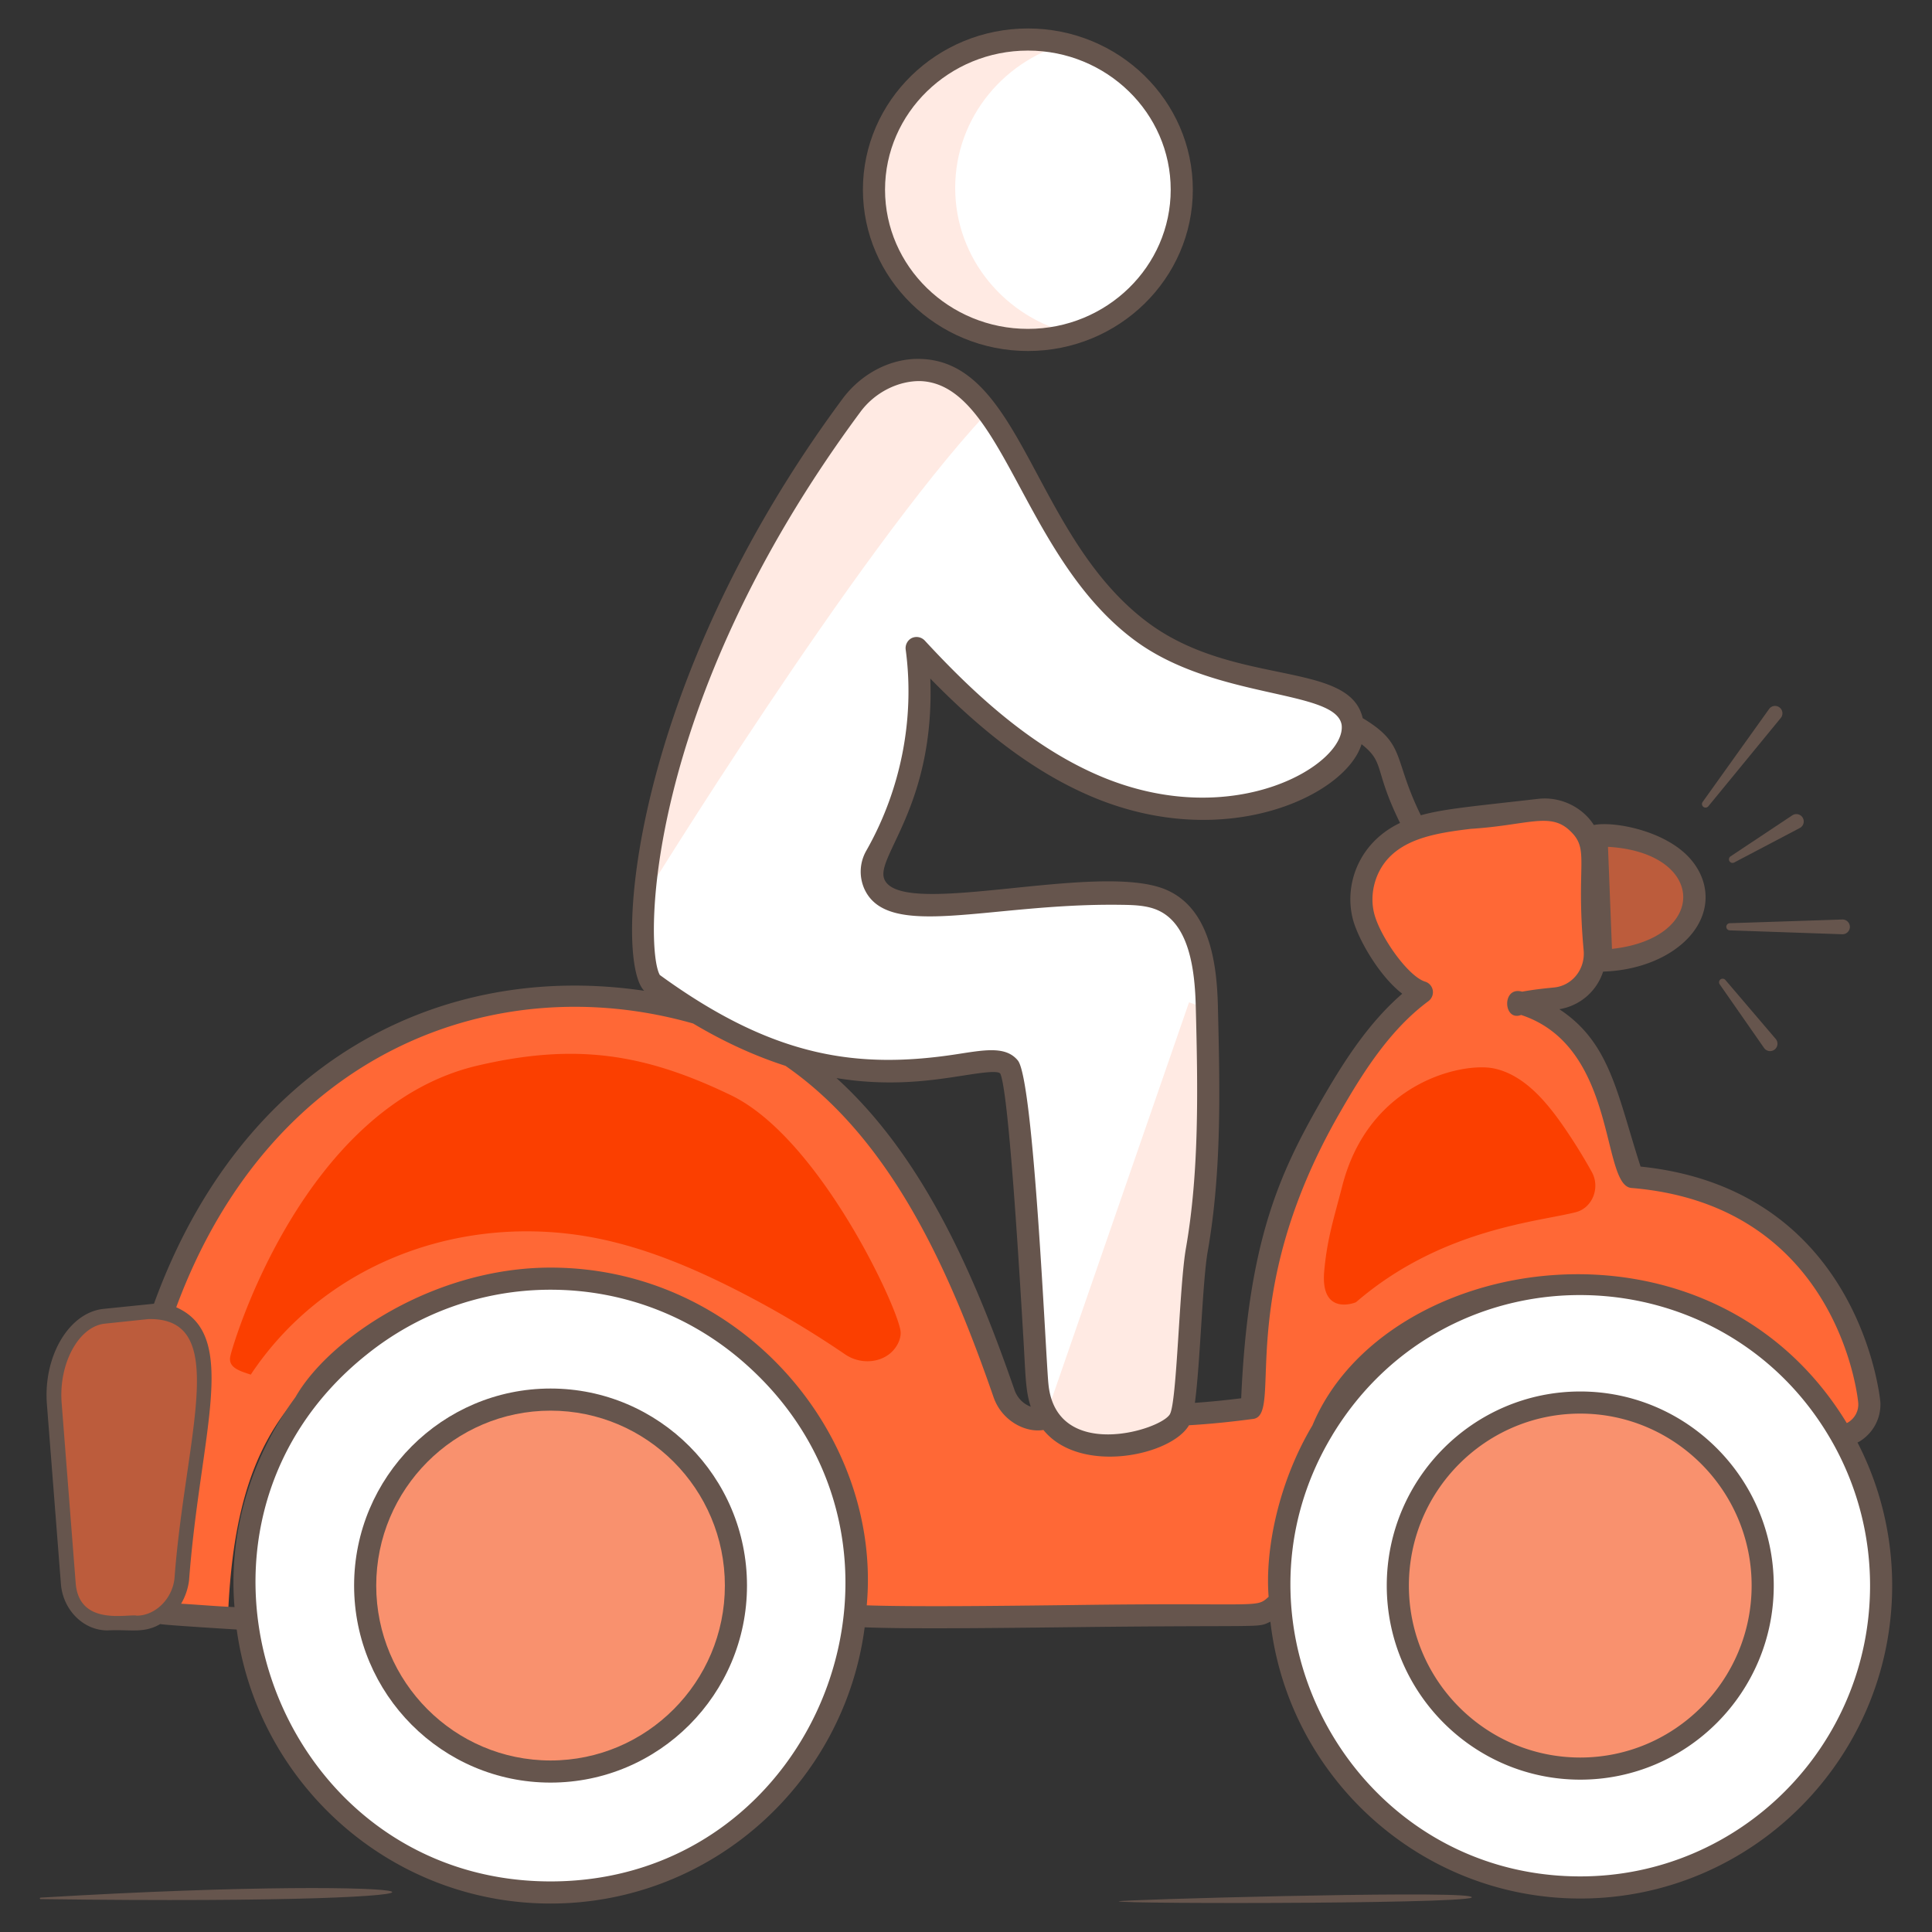
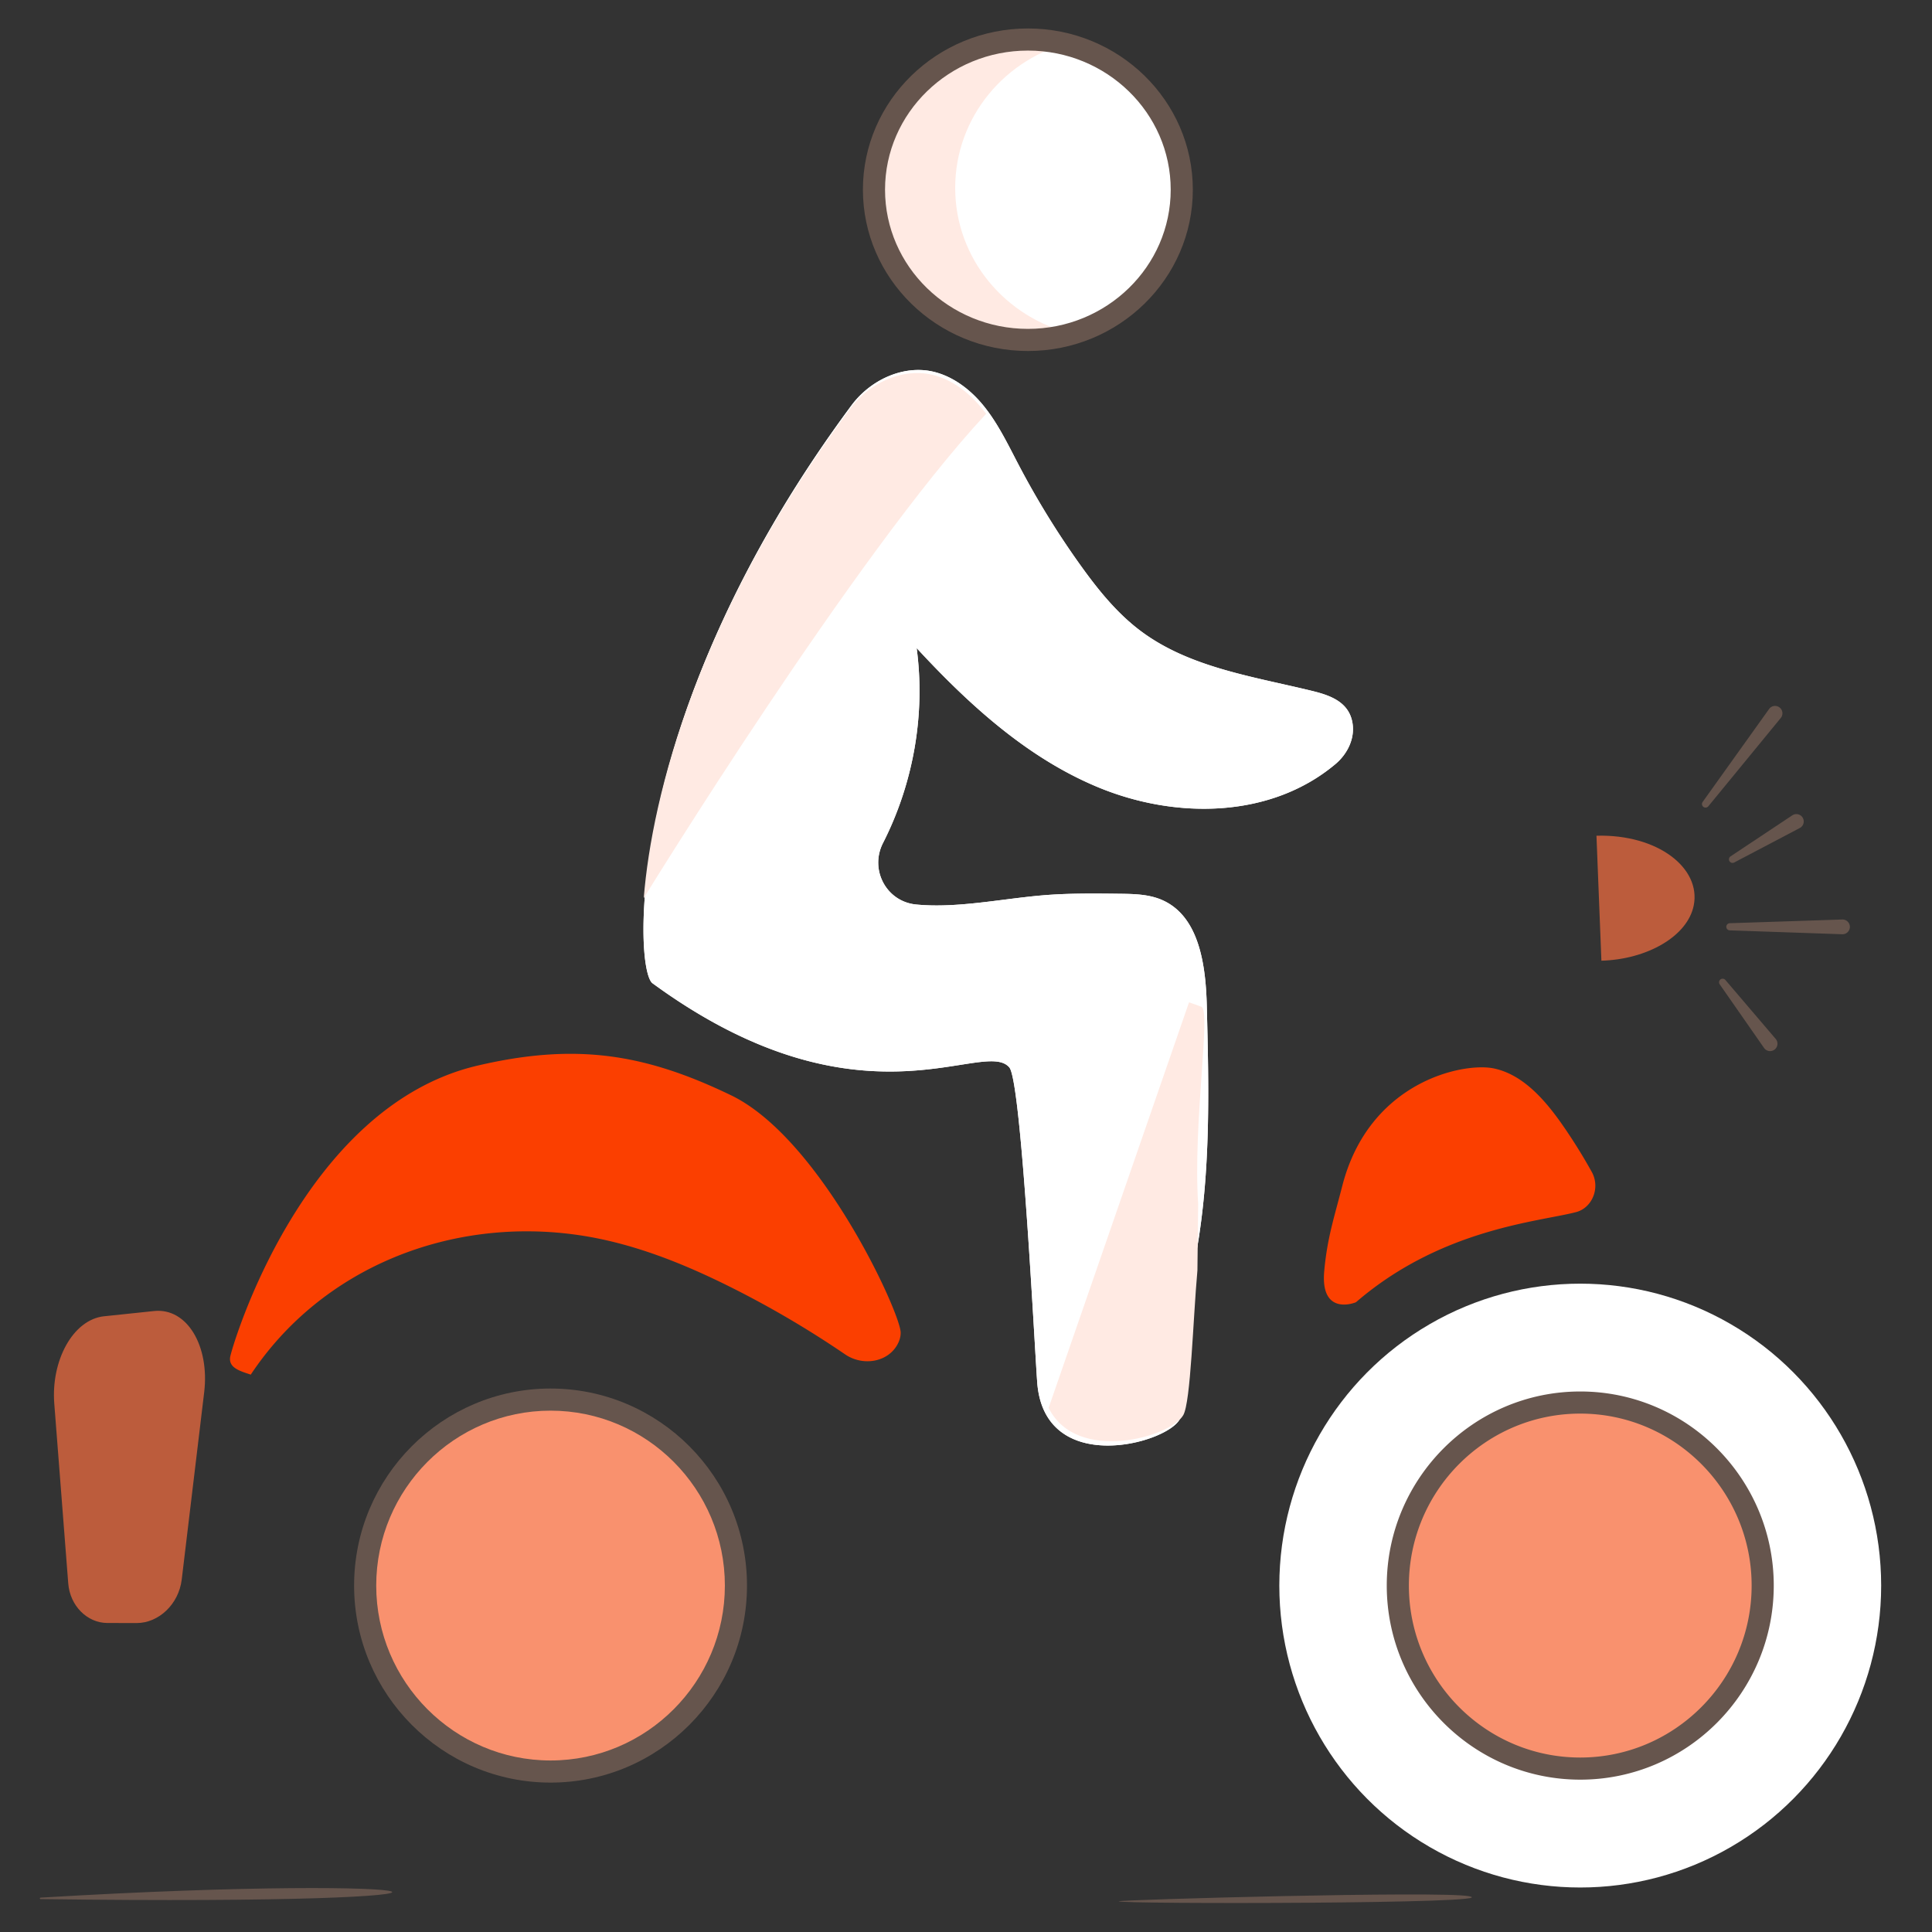
<svg xmlns="http://www.w3.org/2000/svg" viewBox="0 0 131 131" id="Scooter">
  <rect x="0" y="0" width="131" height="131" fill="#333333" stroke="none" />
-   <path fill="#ff6836" d="M15.487 108.975c.488-9.445 3.181-14.499 9.822-18.274 16.624-9.451 31.122 2.788 30.888 18.533-.012.842 19.341.16 28.513.277 1.424.018 2.588-1.074 2.725-2.492.236-2.46.754-4.995 1.348-7.286.417-1.609.945-3.207 1.813-4.623.83-1.355 1.953-2.511 3.19-3.505 4.015-3.227 9.338-4.762 14.447-4.166 5.11.595 9.94 3.315 13.11 7.38.698.894 1.362 1.887 2.384 2.378 1.45.697 3.097-.473 3.024-2.081-.094-2.062-2.53-14.204-16.081-15.315l-1.277-4.14c-.483-1.567-.98-3.161-1.912-4.507a8.035 8.035 0 0 0-4.531-3.167c.005-.18-.025.26-.02.08.958-.21 1.728-.29 2.473-.355 1.684-.145 2.884-1.654 2.728-3.337a46.719 46.719 0 0 1-.145-6.099 3.26 3.26 0 0 0-3.631-3.363c-1.572.18-3.145.362-4.716.547-2.147.251-4.473.591-5.981 2.145-1.136 1.17-1.607 2.95-1.2 4.533.406 1.582 2.394 4.663 3.952 5.135-2.716 2.004-4.576 4.946-6.256 7.88-1.033 1.805-2.027 3.642-2.757 5.591-1.706 4.558-2.338 9.859-2.515 14.725-4.903.661-7.943.544-14.325.75a2.543 2.543 0 0 1-2.475-1.726c-3.09-8.91-7.314-18.455-15.303-23.44-9.521-5.941-34.543-7.11-42.61 20.565-.142.487-1.252 10.333-1.572 14.607-.125 1.672 1.144 3.135 2.819 3.212 1.747.079 3.63-.145 4.07-.462z" class="colorfff036 svgShape" />
  <path fill="#ffffff" d="M81.145 84.776c.955-5.447.82-11.019.683-16.547-.068-2.753-.498-6.08-3.014-7.196-.905-.402-1.928-.42-2.918-.431-1.746-.02-3.495-.04-5.234.11-2.809.243-5.809.887-8.547.618-2.018-.198-3.164-2.361-2.244-4.167 2.06-4.044 2.888-8.719 2.282-13.22 3.553 3.84 7.525 7.472 12.364 9.461 5.217 2.144 11.634 2.094 16.027-1.591.816-.685 1.333-1.728 1.163-2.78-.237-1.47-1.575-1.901-2.78-2.195-4.007-.975-8.285-1.582-11.585-4.055-1.628-1.22-2.919-2.833-4.103-4.488a57.716 57.716 0 0 1-4.178-6.791c-.75-1.431-1.45-2.91-2.494-4.142s-2.507-2.212-4.12-2.272c-1.82-.069-3.626.932-4.71 2.395C42.217 48.428 42.969 65.74 44.243 66.67 58.43 77.04 66.708 70.328 68.44 72.38c.848 1.004 1.771 20.251 1.906 21.55.635 6.144 8.701 3.978 9.637 2.318.608-1.078.708-8.875 1.163-11.473z" class="colorffffff svgShape" />
  <ellipse cx="69.699" cy="12.864" fill="#ffffff" rx="10.436" ry="10.187" class="colorffffff svgShape" />
  <path fill="#ffffff" d="M81.145 84.776c.955-5.447.82-11.019.683-16.547-.068-2.753-.498-6.08-3.014-7.196-.905-.402-1.928-.42-2.918-.431-1.746-.02-3.495-.04-5.234.11-2.809.243-5.809.887-8.547.618-2.018-.198-3.164-2.361-2.244-4.167 2.06-4.044 2.888-8.719 2.282-13.22 3.553 3.84 7.525 7.472 12.364 9.461 5.217 2.144 11.634 2.094 16.027-1.591.816-.685 1.333-1.728 1.163-2.78-.237-1.47-1.575-1.901-2.78-2.195-4.007-.975-8.285-1.582-11.585-4.055-1.628-1.22-2.919-2.833-4.103-4.488a57.716 57.716 0 0 1-4.178-6.791c-.75-1.431-1.45-2.91-2.494-4.142s-2.507-2.212-4.12-2.272c-1.82-.069-3.626.932-4.71 2.395C42.217 48.428 42.969 65.74 44.243 66.67 58.43 77.04 66.708 70.328 68.44 72.38c.848 1.004 1.771 20.251 1.906 21.55.635 6.144 8.701 3.978 9.637 2.318.608-1.078.708-8.875 1.163-11.473z" class="colorffffff svgShape" />
  <ellipse cx="69.699" cy="12.864" fill="#ffffff" rx="10.436" ry="10.187" class="colorffffff svgShape" />
  <path fill="#ffeae3" d="M66.87 28.054c-8.881 9.51-23.22 32.84-23.22 32.84.56-6.97 3.679-19.28 14-33.2 1.089-1.46 2.889-2.46 4.71-2.4 1.62.06 3.08 1.04 4.12 2.28l.39.48z" class="colore3f8ff svgShape" />
  <ellipse cx="69.699" cy="12.864" fill="#ffffff" rx="10.436" ry="10.187" class="colorffffff svgShape" />
  <path fill="#ffeae3" d="M72.767 22.64c-.78.18-1.6.28-2.44.28-5.77 0-10.44-4.56-10.44-10.18 0-5.63 4.67-10.19 10.44-10.19.84 0 1.66.1 2.44.28-4.59 1.07-8 5.1-8 9.91 0 4.8 3.41 8.83 8 9.9z" class="colore3f8ff svgShape" />
  <path fill="#fb3f00" d="M32.38 72.254c6.674-1.561 11.348-.805 17.184 2.009 6.093 2.937 11.5 14.77 11.506 16.094.002.249-.06.48-.164.7-.632 1.32-2.39 1.604-3.6.778a66.742 66.742 0 0 0-7.702-4.53c-3.272-1.64-6.718-3.021-10.34-3.554-8.661-1.274-17.416 2.163-22.261 9.456-.727-.24-1.531-.463-1.392-1.216s4.918-16.966 16.77-19.737z" class="colorfbe000 svgShape" />
-   <path fill="none" d="m63.576 105.288-.208.103" />
  <path fill="#fb3f00" d="M101.285 72.444c1.98.41 3.487 2.14 4.7 3.891a37.37 37.37 0 0 1 1.946 3.128c.593 1.066.04 2.438-1.073 2.727-2.506.652-9.124 1.113-14.908 6.102-.04.035-2.443.988-2.159-2.116.205-2.245.665-3.59 1.223-5.765 1.82-7.088 8.206-8.394 10.27-7.967z" class="colorfbe000 svgShape" />
  <path fill="#bc5c3c" d="m7.065 89.25 3.38-.355c2.25-.237 3.774 2.385 3.4 5.504l-1.522 12.696c-.203 1.692-1.574 2.958-3.057 2.956l-1.99-.004c-1.355-.002-2.53-1.157-2.649-2.686L3.68 95.17c-.227-2.908 1.26-5.698 3.386-5.922z" class="coloree3c37 svgShape" />
-   <ellipse cx="37.334" cy="107.511" fill="#ffffff" rx="20.74" ry="20.809" class="colorffffff svgShape" />
  <ellipse cx="37.334" cy="107.511" fill="#f9916e" rx="12.571" ry="12.613" class="colorf9986e svgShape" />
  <ellipse cx="107.149" cy="107.511" fill="#ffffff" rx="20.404" ry="20.472" class="colorffffff svgShape" />
  <ellipse cx="107.149" cy="107.511" fill="#f9916e" rx="12.367" ry="12.408" class="colorf9986e svgShape" />
  <path fill="#bc5c3c" d="M108.584 65.14c3.064-.082 5.843-1.635 6.262-3.754.497-2.513-2.416-4.831-6.597-4.72l.335 8.474z" class="coloree3c37 svgShape" />
  <path fill="#ffeae3" d="M81.242 81.644c-.02 1.51-.03 2.99-.05 4.49-.3 3.34-.45 8.93-.96 9.82-.83 1.47-7.22 3.33-9.13-.49l9.52-27.5c.27.09.55.19.84.3.67.25-.58 7.86-.22 13.38z" class="colore3f8ff svgShape" />
  <path fill="#66554d" d="M69.7 23.8c6.17 0 11.18-4.91 11.18-10.94S75.87 1.93 69.7 1.93s-11.19 4.9-11.19 10.93S63.53 23.8 69.7 23.8zm0-20.37c5.34 0 9.68 4.23 9.68 9.43 0 5.21-4.34 9.44-9.68 9.44s-9.69-4.23-9.69-9.44c0-5.2 4.35-9.43 9.69-9.43zM2.747 128.67c-.064.004-.061.1.002.1 34.883.461 28.557-1.815-.002-.1zm73.111.249c-.003.198 26.508.173 23.74-.346-1.961-.37-23.739.237-23.74.346zM37.33 94.15c-7.34 0-13.32 5.99-13.32 13.36 0 7.37 5.98 13.36 13.32 13.36 7.35 0 13.32-5.99 13.32-13.36 0-7.37-5.97-13.36-13.32-13.36zm0 25.22c-6.51 0-11.82-5.32-11.82-11.86 0-6.54 5.31-11.86 11.82-11.86 6.52 0 11.82 5.32 11.82 11.86 0 6.54-5.3 11.86-11.82 11.86z" class="color553045 svgShape" />
-   <path fill="#66554d" d="M125.95 97.81c.08-.04.16-.08.23-.13.87-.58 1.37-1.55 1.32-2.6-.01-.14-1.33-14.44-16.26-15.98-1.592-4.92-2.051-8.401-5.51-10.67a3.755 3.755 0 0 0 2.97-2.55c3.53-.11 6.4-1.94 6.88-4.35.22-1.12-.1-2.27-.91-3.23-1.663-1.978-5.241-2.632-6.6-2.36-.735-1.167-2.217-1.961-3.8-1.77-4.447.51-6.33.666-7.93 1.11-1.922-3.908-.975-4.798-3.93-6.58h-.01c-.9-3.954-8.726-2.1-14.61-6.52-7.723-5.804-8.468-17.595-15.32-17.84-2-.09-4.05.96-5.34 2.7C42.588 46.677 41.6 65.1 43.68 67.18c-13.864-2.049-27.294 4.837-33.24 21.22l-3.43.35c-2.33.25-4.08 3.2-3.83 6.46l.95 12.19c.14 1.76 1.52 3.15 3.15 3.15 1.621-.078 2.447.223 3.59-.43.291.073 5.079.364 5.18.37 1.45 10.49 10.44 18.58 21.28 18.58 10.89 0 19.92-8.17 21.3-18.73 2.38.1 6.63.08 14.22-.01 13.341-.156 12.308.076 13.29-.37 1.21 10.55 10.17 18.77 21.01 18.77 11.66 0 21.15-9.52 21.15-21.22 0-3.49-.85-6.79-2.35-9.7zM109.3 64.34l-.27-6.92c6.677.382 6.835 6.2.27 6.92zM94.93 55.8c-2.816 1.345-3.8 4.196-3.2 6.52.34 1.31 1.76 3.84 3.35 5.06-2.43 2.1-4.14 4.9-5.58 7.4-2.756 4.83-4.881 9.448-5.34 20.03-1.12.14-2.14.24-3.14.31.36-2.622.51-8.15.86-10.21.98-5.55.83-11.22.7-16.7-.07-2.75-.5-6.55-3.46-7.86-4.552-2.018-17.97 2.012-19.15-.72-.655-1.504 3.432-4.955 3.11-13.62C66 49 69.73 52.25 74.23 54.1c8.957 3.684 17.035-.188 18.09-3.64 1.618 1.273.8 1.661 2.61 5.34zM44.74 66.11c-1.02-1.73-1.22-18.18 13.6-38.18.98-1.33 2.58-2.12 4.08-2.09 5.583.227 6.887 11.875 14.47 17.54 5.467 4.096 13.679 3.335 14.08 5.77.329 2.628-7.174 7.25-16.17 3.56-5.03-2.07-9.1-6.04-12.1-9.28a.763.763 0 0 0-.87-.17c-.29.14-.46.46-.42.78.63 4.66-.32 9.51-2.67 13.64-.45.79-.5 1.72-.15 2.55 1.56 3.566 8.419 1.015 17.3 1.12.9.01 1.84.02 2.62.37 2.18.97 2.51 4.19 2.57 6.53.144 5.572.24 11.212-.67 16.4-.452 2.578-.603 10.355-1.08 11.23-.586 1.087-7.72 3.269-8.24-2.03-.171-1.537-.98-20.666-2.08-21.95-.43-.52-1.03-.69-1.79-.69-.63 0-1.37.12-2.21.25-6.864 1.077-12.582.242-20.27-5.35zm25.15 29.27c-.5-.18-.91-.59-1.1-1.13-2.61-7.52-6.06-15.69-12.07-21.15 3.66.6 6.52.15 8.52-.16 1.22-.19 2.38-.37 2.58-.15.59 1.21 1.34 14.06 1.59 18.28.133 2.316.136 3.279.48 4.31zM9.27 109.55c-.573-.139-3.925.757-4.14-2.23l-.95-12.19c-.21-2.68 1.16-5.2 2.94-5.38l2.95-.31c5.613-.094 2.485 7.863 1.76 17.6-.156 1.384-1.306 2.51-2.56 2.51zm28.06 18.02c-18.721 0-27.296-23.88-12.47-35.72 3.42-2.75 7.76-4.4 12.47-4.4 5.12 0 9.78 1.93 13.32 5.12 13.638 12.237 4.98 35-13.32 35zm35.5-18.74c-5.01.06-10.91.13-14.06.02 1.052-11.561-8.56-22.9-21.44-22.9-7.864 0-14.957 4.76-17.26 8.72 0 .122-4.878 5.813-4.17 14.3-1.298-.059-2.156-.141-3.62-.23.28-.47.47-1.02.54-1.59.75-10.007 3.454-16.59-.87-18.51C18.385 71.252 33.619 65.585 47 69.4c2.25 1.34 4.34 2.25 6.26 2.87 7.3 5.05 11.23 14.16 14.11 22.47.554 1.593 2.151 2.425 3.38 2.22 2.467 3.047 8.653 1.757 9.87-.32 1.37-.08 2.78-.22 4.36-.43 2.066-.286-1.367-8.14 5.82-20.68 1.53-2.67 3.39-5.68 6.06-7.65a.76.76 0 0 0 .29-.73.75.75 0 0 0-.52-.59c-1.16-.36-3.05-3.05-3.45-4.61-.34-1.33.06-2.83 1.02-3.82 1.29-1.33 3.35-1.67 5.53-1.93 3.826-.242 5.364-1.15 6.7.11 1.407 1.302.404 2.153.95 8.13.118 1.265-.77 2.413-2.04 2.52-.6.06-1.3.13-2.13.28-1.396-.398-1.288 2.049-.07 1.58 6.555 2.156 5.403 11.53 7.47 11.73C124.76 81.71 126 95.02 126 95.15c.03.51-.22.99-.65 1.27-.04.03-.08.05-.13.07-9.27-15.226-31.344-11.606-36.23.16-2.316 3.877-3.223 8.459-2.97 11.62-.88.802-.406.381-13.19.56zm34.32 18.4c-15.342 0-24.662-16.922-16.81-29.92 0-.01 0-.01.01-.02 7.93-13.059 26.884-12.479 34.09.85 1.5 2.79 2.36 5.98 2.36 9.37 0 10.88-8.81 19.72-19.65 19.72z" class="color553045 svgShape" />
  <path fill="#66554d" d="M107.15 94.35c-7.23 0-13.12 5.91-13.12 13.16 0 7.26 5.89 13.16 13.12 13.16s13.12-5.9 13.12-13.16c0-7.25-5.89-13.16-13.12-13.16zm0 24.82c-6.41 0-11.62-5.23-11.62-11.66s5.21-11.66 11.62-11.66c6.4 0 11.62 5.23 11.62 11.66s-5.22 11.66-11.62 11.66zm9.903-56.337c-.005.134.1.246.234.25l7.627.264h.034a.5.5 0 0 0-.033-1l-7.628.252a.243.243 0 0 0-.234.234zm-1.224-8.157 4.927-6.006a.5.5 0 1 0-.794-.608l-4.518 6.32a.243.243 0 0 0 .385.295zm1.432 3.704c.062.118.209.164.328.102l4.462-2.347a.5.5 0 1 0-.51-.86l-4.2 2.79a.244.244 0 0 0-.08.315zm-.595 8.024a.243.243 0 0 0-.06.338l3.005 4.314.03.039a.5.5 0 1 0 .761-.65l-3.413-4a.244.244 0 0 0-.323-.04z" class="color553045 svgShape" />
</svg>